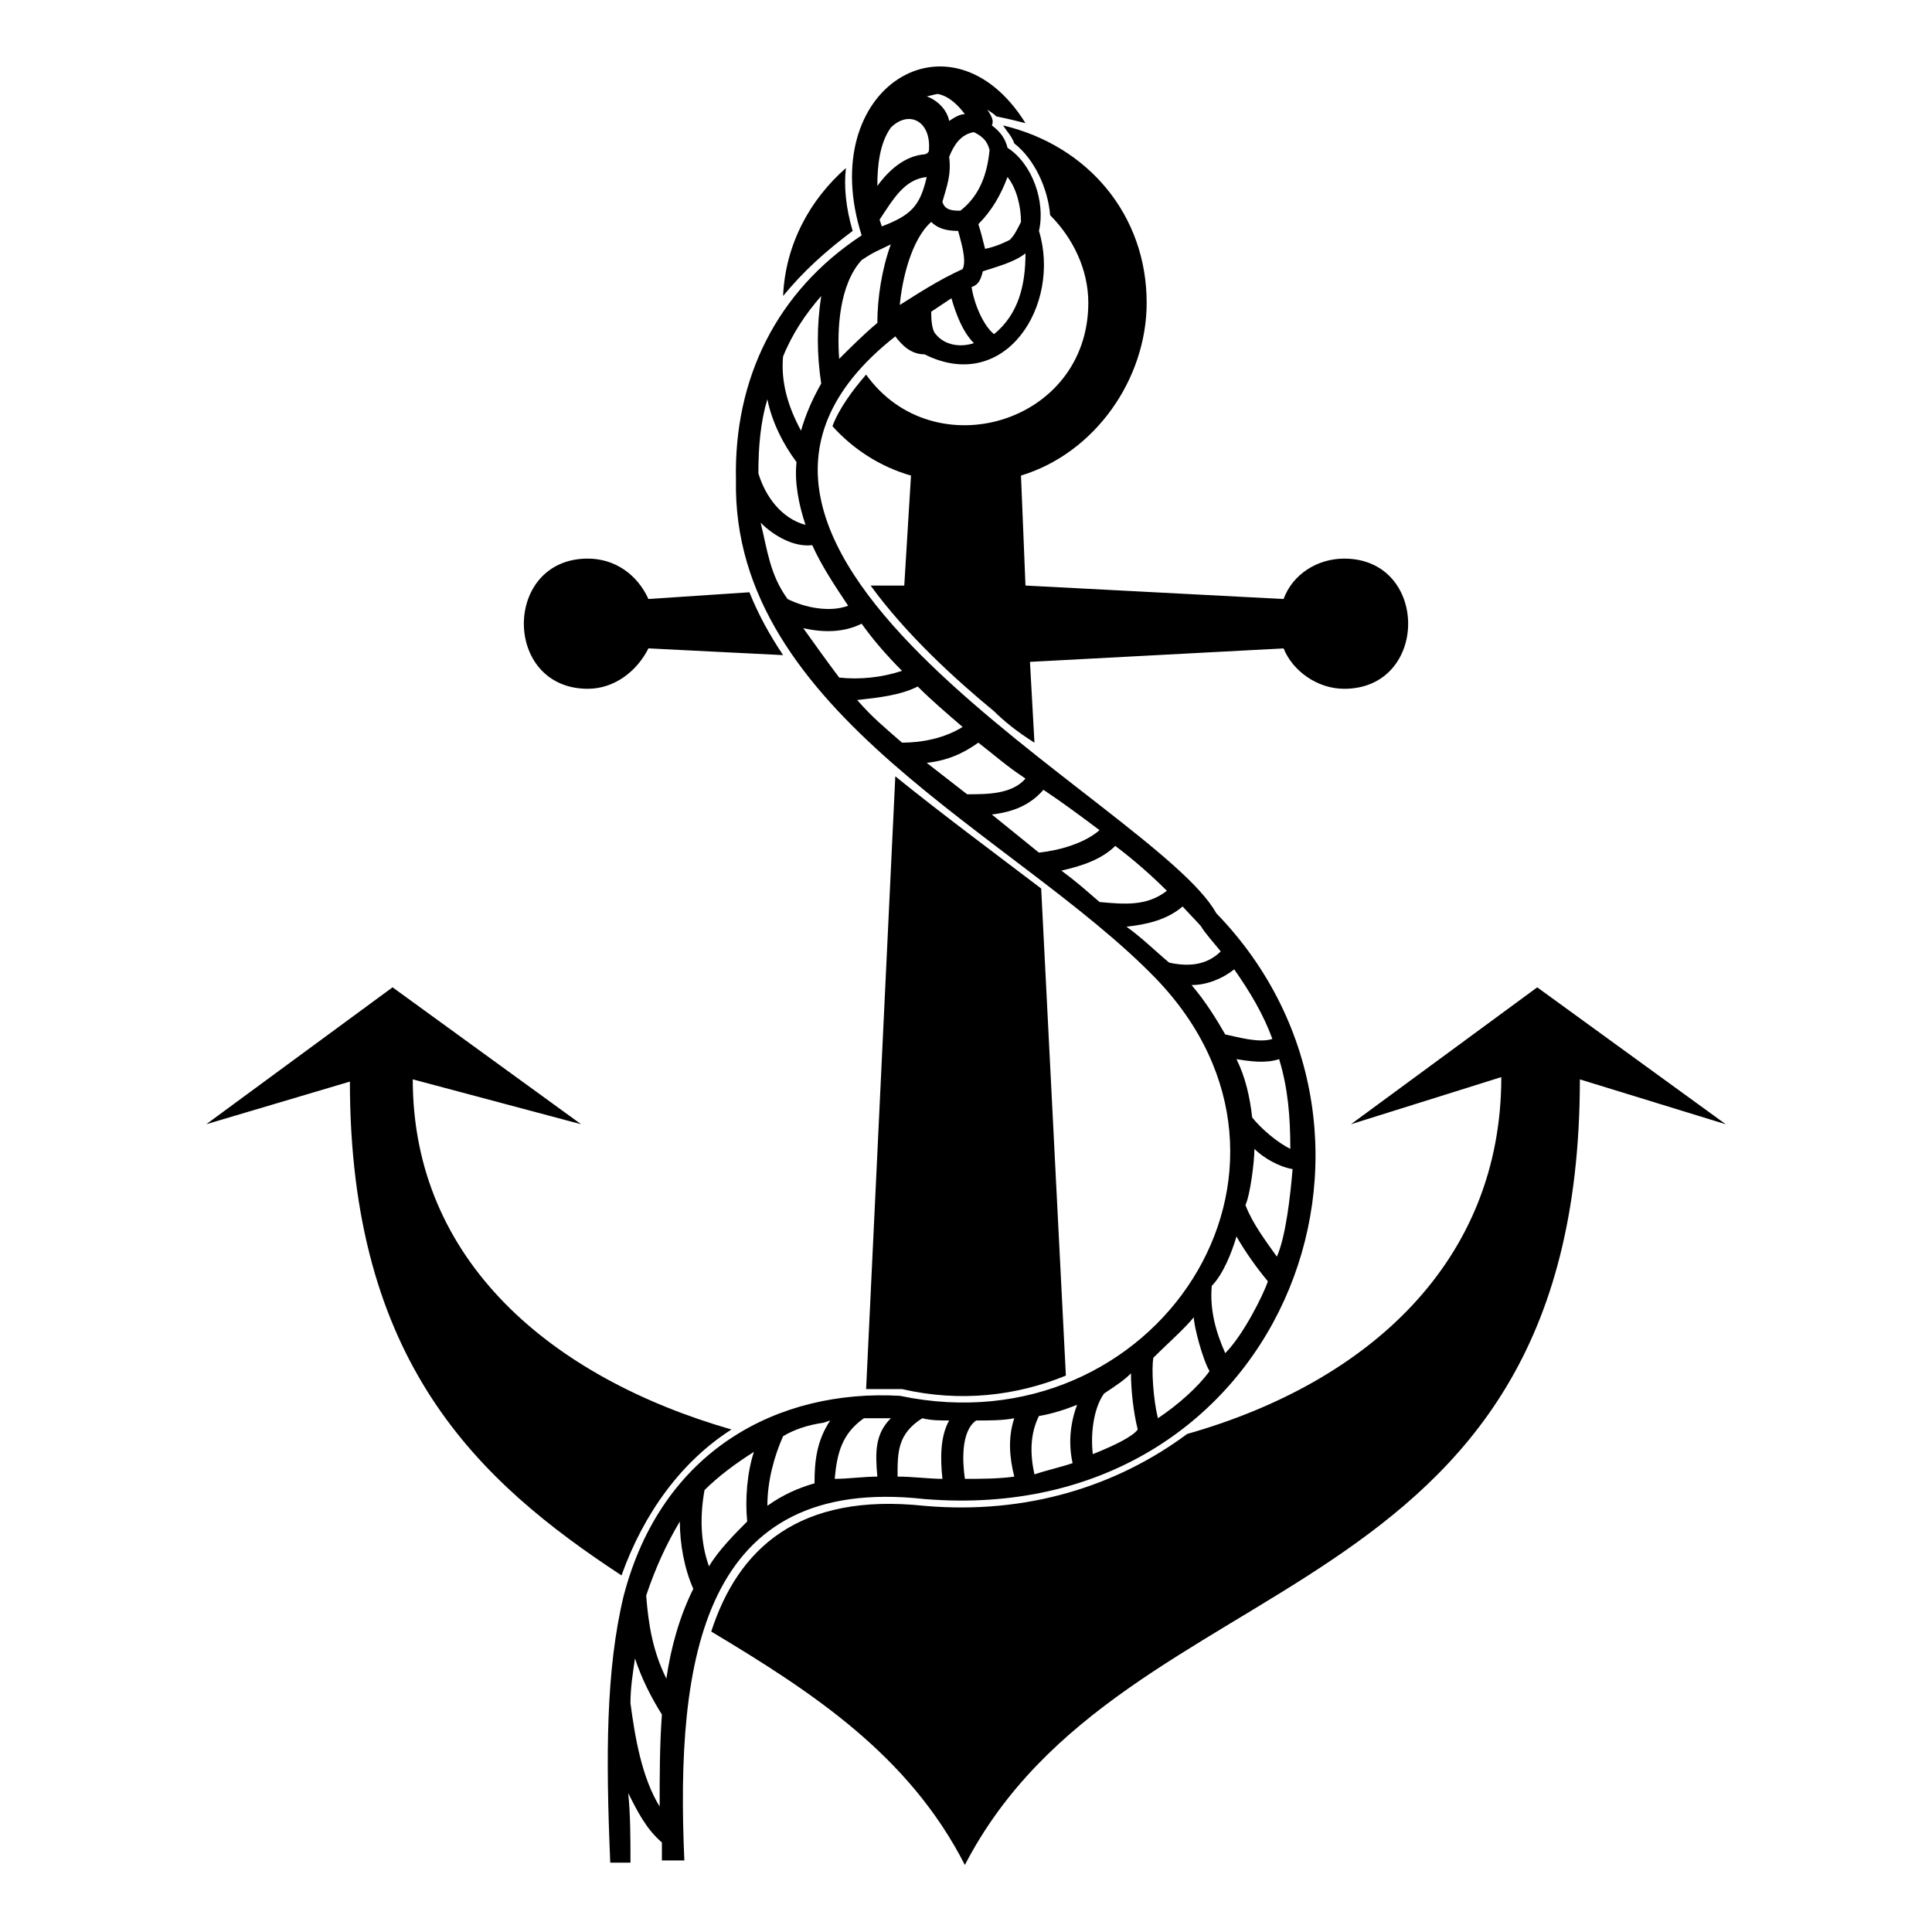
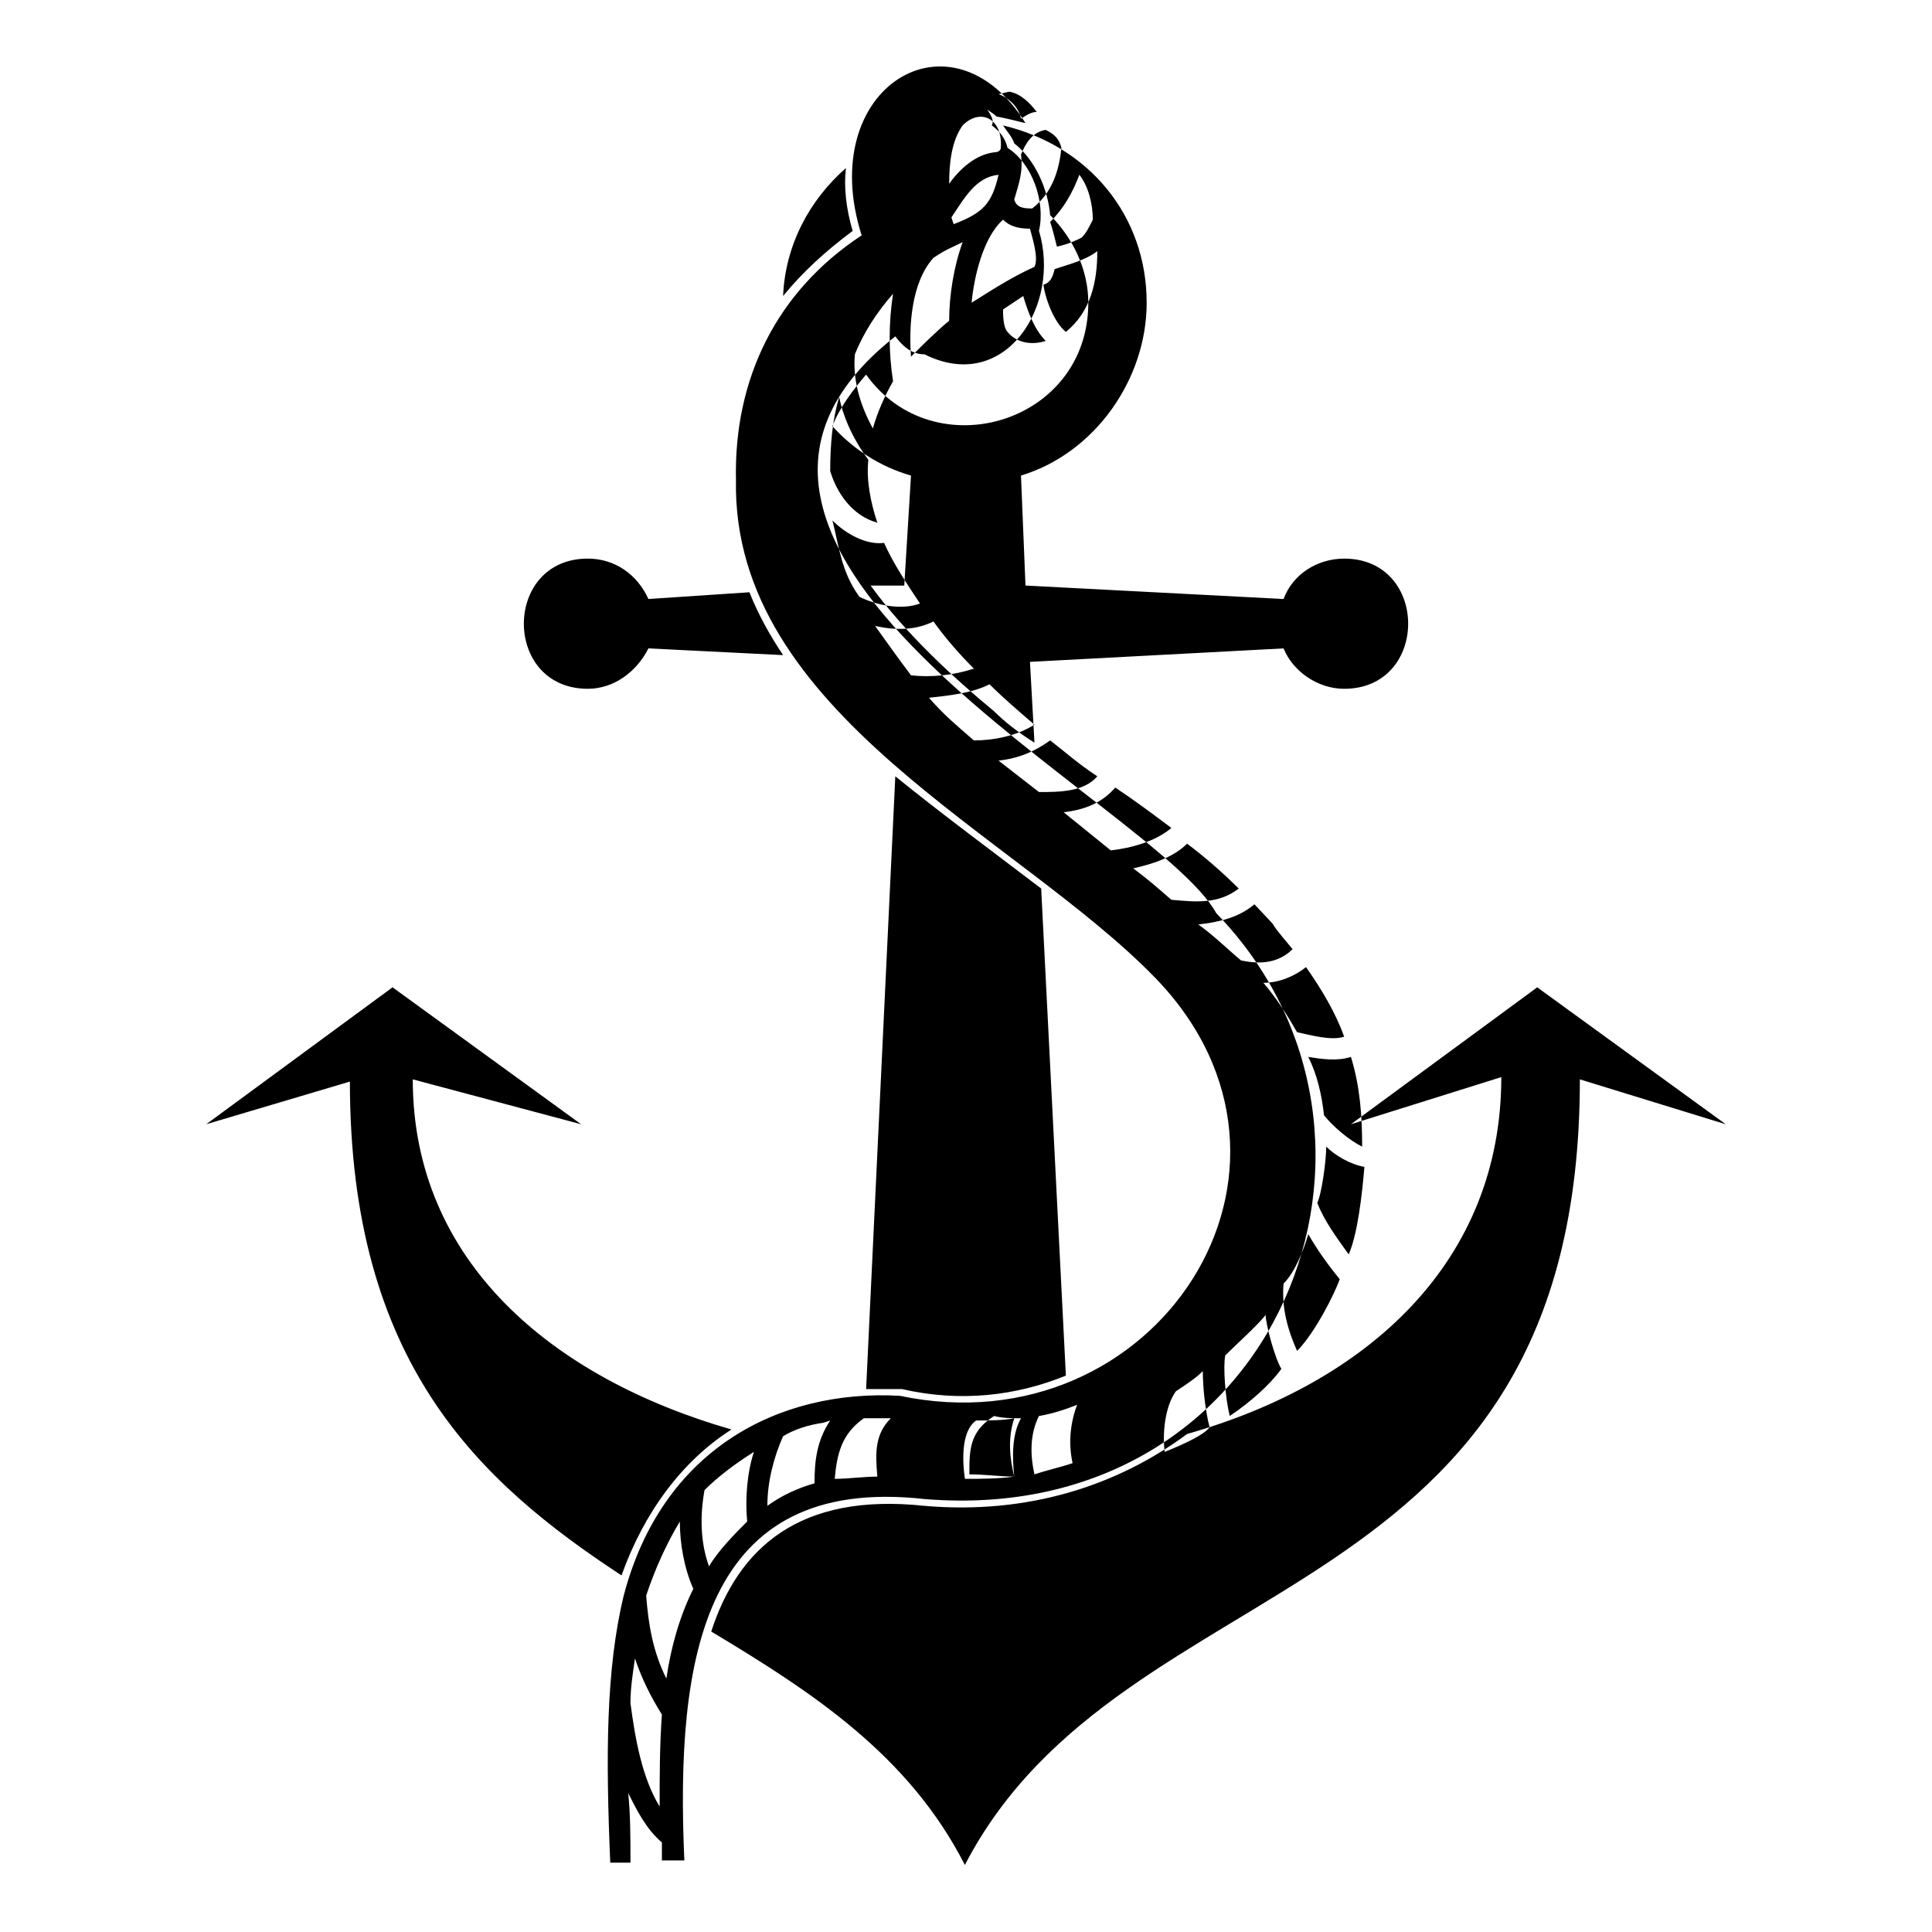
<svg xmlns="http://www.w3.org/2000/svg" fill="#000000" width="800px" height="800px" version="1.1" viewBox="144 144 512 512">
-   <path d="m419.33 519.26c-2.379 4.758-2.379 10.113-1.191 15.465 3.57-1.191 6.543-1.785 10.113-2.973-1.191-5.352-0.594-10.707 1.191-15.465-2.973 1.191-6.543 2.379-10.113 2.973zm28.551-295.03c0 20.223-13.68 39.852-33.309 45.801l1.191 29.145 68.402 3.57c2.379-6.543 8.922-10.707 16.059-10.707 22.602 0 22.602 34.5 0 34.5-7.137 0-13.68-4.758-16.059-10.707l-67.215 3.57 1.191 21.414c-4.758-2.973-8.328-5.949-10.707-8.328-10.113-8.328-23.199-20.223-32.715-33.309h8.922l1.785-29.145c-8.328-2.379-15.465-7.137-20.82-13.086 1.785-4.758 5.352-9.516 8.922-13.68 17.844 24.98 58.887 13.086 58.887-19.035 0-8.922-4.164-17.25-10.113-23.199-0.594-7.137-4.164-14.871-9.516-19.035-0.594-1.785-1.785-2.973-2.973-4.758 22.602 5.352 38.066 23.793 38.066 46.992zm-27.957 155.25 6.543 129.07c-13.086 5.352-27.957 7.137-43.422 3.57h-9.516l7.734-162.39c12.492 10.113 26.172 20.223 38.664 29.742zm38.664 144.54c48.18-13.68 83.273-45.801 83.273-94.574l-39.852 12.492 49.371-36.285 49.965 36.285-38.664-11.895c0 143.35-120.75 126.7-162.98 208.19-14.871-29.145-40.449-45.801-67.215-61.859 7.137-22.008 23.199-36.879 56.508-33.309 27.363 2.379 51.152-5.352 69.594-19.035zm-149.89 37.473c-38.066-24.98-71.973-56.508-71.973-130.86l-38.066 11.301 49.371-36.285 49.965 36.285-44.609-11.895c0 48.18 36.879 79.109 84.465 92.793-13.086 8.328-23.199 22.008-29.145 38.664zm42.828-243.88-35.688-1.785c-2.973 5.949-8.922 10.707-16.059 10.707-22.602 0-22.602-34.5 0-34.5 7.137 0 13.086 4.164 16.059 10.707l26.766-1.785c2.379 5.949 5.352 11.301 8.922 16.656zm0-95.172c0.594-13.68 7.137-25.578 16.656-33.906-0.594 4.758 0 10.707 1.785 16.656-7.137 5.352-13.086 10.707-18.438 17.25zm-45.801 415.18c-1.191-27.957-1.191-51.152 3.57-70.781 10.113-38.664 41.043-54.723 73.164-52.938 67.809 14.277 116.59-60.078 67.809-110.64-36.879-38.066-112.42-70.188-111.23-132.05-0.594-26.766 10.707-49.965 33.309-64.836-12.492-39.258 23.793-61.266 43.422-29.742-2.379-0.594-4.758-1.191-7.734-1.785-0.594-0.594-0.594-0.594-2.379-1.785 1.191 1.785 1.785 2.973 1.191 4.164 2.379 1.785 3.57 3.57 4.164 5.949 6.543 4.164 10.113 14.277 8.328 22.008 5.949 19.629-8.922 43.422-30.336 32.715-3.57 0-5.949-2.379-7.734-4.758-72.566 57.102 69 123.72 85.059 152.87 57.102 58.887 16.656 162.98-77.324 155.25-58.887-6.543-66.023 42.23-63.645 95.766h-5.949v-4.758c-4.164-3.57-6.543-8.328-8.922-13.086 0.594 5.949 0.594 11.895 0.594 18.438h-5.352zm74.352-117.77h-7.137c-5.949 4.164-7.137 9.516-7.734 16.059 3.57 0 7.734-0.594 11.301-0.594-0.594-6.543-0.594-11.301 3.57-15.465zm-16.059 0.594-1.785 0.594c-4.164 0.594-7.734 1.785-10.707 3.57-2.379 5.352-4.164 11.895-4.164 18.438 4.164-2.973 8.328-4.758 12.492-5.949 0-5.949 0.594-11.301 4.164-16.656zm-20.223 8.328c-4.758 2.973-9.516 6.543-13.086 10.113-1.191 6.543-1.191 13.68 1.191 20.223 2.379-4.164 7.137-8.922 10.113-11.895-0.594-5.949 0-13.086 1.785-18.438zm-19.629 18.438c-3.57 5.949-6.543 12.492-8.922 19.629 0.594 7.734 1.785 14.871 5.352 22.008 1.191-8.328 3.57-16.656 7.137-23.793-2.379-5.352-3.57-11.895-3.57-17.844zm-11.895 36.285c-0.594 4.164-1.191 7.734-1.191 11.895 1.191 8.922 2.973 19.629 7.734 27.363 0-8.328 0-16.059 0.594-24.387-2.973-4.758-5.352-9.516-7.137-14.871zm100.52-48.18c-1.191-4.758-1.785-10.113 0-15.465-2.973 0.594-6.543 0.594-10.113 0.594-4.164 2.973-3.57 11.301-2.973 15.465 4.164 0 8.922 0 13.086-0.594zm-19.035 0.594c-0.594-5.352-0.594-11.301 1.785-15.465-2.379 0-4.758 0-7.137-0.594-6.543 4.164-6.543 8.922-6.543 15.465 4.164 0 8.328 0.594 11.895 0.594zm51.75-13.086c-1.191-4.758-1.785-10.707-1.785-14.871-1.785 1.785-3.57 2.973-7.137 5.352-2.973 4.164-3.57 11.301-2.973 16.059 5.949-2.379 10.707-4.758 11.895-6.543zm5.352-2.973c5.352-3.57 10.707-8.328 13.68-12.492-1.785-2.973-4.164-11.895-4.164-14.277-2.379 2.973-7.734 7.734-10.707 10.707-0.594 2.973 0 11.301 1.191 16.059zm17.844-17.25c4.758-4.758 10.113-15.465 11.301-19.035-2.973-3.57-5.949-7.734-8.328-11.895-1.191 4.164-3.57 10.113-6.543 13.086-0.594 6.543 1.191 12.492 3.57 17.844zm5.352-39.258c1.785 4.758 5.352 9.516 8.328 13.68 2.379-5.352 3.57-16.059 4.164-23.199-3.57-0.594-7.734-2.973-10.113-5.352 0 3.57-1.191 12.492-2.379 14.871zm11.895-14.871c0-8.328-0.594-16.059-2.973-23.793-3.57 1.191-7.734 0.594-11.301 0 2.379 4.758 3.57 10.113 4.164 15.465 2.379 2.973 6.543 6.543 10.113 8.328zm-4.758-29.145c-2.379-6.543-5.949-12.492-10.113-18.438-2.973 2.379-7.137 4.164-11.301 4.164 3.57 4.164 6.543 8.922 8.922 13.086 2.973 0.594 8.922 2.379 12.492 1.191zm-13.68-23.199c-9.516-11.301-0.594-1.785-10.113-11.895-4.164 3.57-9.516 4.758-14.871 5.352 4.164 2.973 7.734 6.543 11.301 9.516 5.352 1.191 10.113 0.594 13.68-2.973zm-84.465-55.316c5.352 0 11.301-1.191 16.059-4.164-4.164-3.57-8.328-7.137-11.895-10.707-4.758 2.379-10.707 2.973-16.059 3.57 4.164 4.758 7.137 7.137 11.895 11.301zm6.543 5.352 10.707 8.328c5.352 0 11.895 0 15.465-4.164-5.352-3.57-7.137-5.352-12.492-9.516-4.164 2.973-8.328 4.758-13.68 5.352zm17.25 13.68 12.492 10.113c5.352-0.594 11.895-2.379 16.059-5.949-4.758-3.57-9.516-7.137-14.871-10.707-3.57 4.164-8.328 5.949-13.68 6.543zm18.438 14.871c4.758 3.57 5.949 4.758 10.113 8.328 6.543 0.594 12.492 1.191 17.844-2.973-4.164-4.164-8.922-8.328-13.68-11.895-3.57 3.57-8.922 5.352-14.277 6.543zm-42.23-52.938c-4.164-4.164-7.734-8.328-10.707-12.492-4.758 2.379-10.113 2.379-15.465 1.191 2.973 4.164 5.949 8.328 9.516 13.086 5.352 0.594 11.301 0 16.656-1.785zm-14.277-17.25c-3.57-5.352-7.137-10.707-9.516-16.059-4.758 0.594-10.113-2.379-13.68-5.949 1.785 7.137 2.379 13.68 7.137 20.223 4.758 2.379 11.301 3.57 16.059 1.785zm-11.301-21.414c-1.785-5.352-2.973-11.301-2.379-16.656-3.57-4.758-6.543-10.707-7.734-16.656-1.785 5.949-2.379 12.492-2.379 19.629 1.785 5.949 5.949 11.895 12.492 13.68zm-1.191-24.98c1.191-4.164 2.973-8.328 5.352-12.492-1.191-7.734-1.191-15.465 0-23.199-4.164 4.758-7.734 10.113-10.113 16.059-0.594 6.543 1.191 13.086 4.758 19.629zm10.113-19.035c2.973-2.973 6.543-6.543 10.113-9.516 0-6.543 1.191-14.277 3.57-20.82-3.57 1.785-4.164 1.785-7.734 4.164-5.949 6.543-6.543 18.438-5.949 26.172zm16.059-14.277c4.758-2.973 10.113-6.543 16.656-9.516 1.191-2.379-0.594-7.734-1.191-10.113-2.973 0-5.352-0.594-7.137-2.379-5.352 4.758-7.734 15.465-8.328 22.008zm19.035-4.758c0.594 4.164 2.973 10.113 5.949 12.492 6.543-5.352 8.328-13.086 8.328-21.414-2.973 2.379-7.734 3.57-11.301 4.758-0.594 2.379-1.191 3.57-2.973 4.164zm-5.352 2.973c-1.785 1.191-3.57 2.379-5.352 3.57 0 1.191 0 4.758 1.191 5.949 2.379 2.973 6.543 3.57 10.113 2.379-2.973-2.973-4.758-7.734-5.949-11.895zm-3.57-54.129c-0.594 0-2.379 0.594-2.973 0.594 2.973 1.191 5.352 3.57 5.949 6.543 1.785-1.191 2.973-1.785 4.164-1.785-1.785-2.379-4.164-4.758-7.137-5.352zm-12.492 8.922c-2.973 4.164-3.57 10.113-3.57 15.465 2.973-4.164 7.137-7.734 11.895-8.328 1.191 0 1.785-0.594 1.785-1.191 0.594-7.734-5.352-10.707-10.113-5.949zm-2.973 24.387 0.594 1.785c7.734-2.973 10.113-5.352 11.895-13.086-5.949 0.594-8.922 5.949-12.492 11.301zm18.438-16.656c0.594 4.758-0.594 7.734-1.785 11.895 0.594 2.379 2.973 2.379 4.758 2.379 5.352-4.164 7.137-10.113 7.734-16.059-0.594-2.379-1.785-3.57-4.164-4.758-3.57 0.594-5.352 3.57-6.543 6.543zm7.734 17.844c0.594 1.785 1.191 4.164 1.785 6.543 2.973-0.594 5.352-1.785 6.543-2.379 1.191-1.191 1.785-2.379 2.973-4.758 0-4.164-1.191-8.922-3.57-11.895-1.785 4.758-4.164 8.922-7.734 12.492z" />
+   <path d="m419.33 519.26c-2.379 4.758-2.379 10.113-1.191 15.465 3.57-1.191 6.543-1.785 10.113-2.973-1.191-5.352-0.594-10.707 1.191-15.465-2.973 1.191-6.543 2.379-10.113 2.973zm28.551-295.03c0 20.223-13.68 39.852-33.309 45.801l1.191 29.145 68.402 3.57c2.379-6.543 8.922-10.707 16.059-10.707 22.602 0 22.602 34.5 0 34.5-7.137 0-13.68-4.758-16.059-10.707l-67.215 3.57 1.191 21.414c-4.758-2.973-8.328-5.949-10.707-8.328-10.113-8.328-23.199-20.223-32.715-33.309h8.922l1.785-29.145c-8.328-2.379-15.465-7.137-20.82-13.086 1.785-4.758 5.352-9.516 8.922-13.68 17.844 24.98 58.887 13.086 58.887-19.035 0-8.922-4.164-17.25-10.113-23.199-0.594-7.137-4.164-14.871-9.516-19.035-0.594-1.785-1.785-2.973-2.973-4.758 22.602 5.352 38.066 23.793 38.066 46.992zm-27.957 155.25 6.543 129.07c-13.086 5.352-27.957 7.137-43.422 3.57h-9.516l7.734-162.39c12.492 10.113 26.172 20.223 38.664 29.742zm38.664 144.54c48.18-13.68 83.273-45.801 83.273-94.574l-39.852 12.492 49.371-36.285 49.965 36.285-38.664-11.895c0 143.35-120.75 126.7-162.98 208.19-14.871-29.145-40.449-45.801-67.215-61.859 7.137-22.008 23.199-36.879 56.508-33.309 27.363 2.379 51.152-5.352 69.594-19.035zm-149.89 37.473c-38.066-24.98-71.973-56.508-71.973-130.86l-38.066 11.301 49.371-36.285 49.965 36.285-44.609-11.895c0 48.18 36.879 79.109 84.465 92.793-13.086 8.328-23.199 22.008-29.145 38.664zm42.828-243.88-35.688-1.785c-2.973 5.949-8.922 10.707-16.059 10.707-22.602 0-22.602-34.5 0-34.5 7.137 0 13.086 4.164 16.059 10.707l26.766-1.785c2.379 5.949 5.352 11.301 8.922 16.656zm0-95.172c0.594-13.68 7.137-25.578 16.656-33.906-0.594 4.758 0 10.707 1.785 16.656-7.137 5.352-13.086 10.707-18.438 17.25zm-45.801 415.18c-1.191-27.957-1.191-51.152 3.57-70.781 10.113-38.664 41.043-54.723 73.164-52.938 67.809 14.277 116.59-60.078 67.809-110.64-36.879-38.066-112.42-70.188-111.23-132.05-0.594-26.766 10.707-49.965 33.309-64.836-12.492-39.258 23.793-61.266 43.422-29.742-2.379-0.594-4.758-1.191-7.734-1.785-0.594-0.594-0.594-0.594-2.379-1.785 1.191 1.785 1.785 2.973 1.191 4.164 2.379 1.785 3.57 3.57 4.164 5.949 6.543 4.164 10.113 14.277 8.328 22.008 5.949 19.629-8.922 43.422-30.336 32.715-3.57 0-5.949-2.379-7.734-4.758-72.566 57.102 69 123.72 85.059 152.87 57.102 58.887 16.656 162.98-77.324 155.25-58.887-6.543-66.023 42.23-63.645 95.766h-5.949v-4.758c-4.164-3.57-6.543-8.328-8.922-13.086 0.594 5.949 0.594 11.895 0.594 18.438h-5.352zm74.352-117.77h-7.137c-5.949 4.164-7.137 9.516-7.734 16.059 3.57 0 7.734-0.594 11.301-0.594-0.594-6.543-0.594-11.301 3.57-15.465zm-16.059 0.594-1.785 0.594c-4.164 0.594-7.734 1.785-10.707 3.57-2.379 5.352-4.164 11.895-4.164 18.438 4.164-2.973 8.328-4.758 12.492-5.949 0-5.949 0.594-11.301 4.164-16.656zm-20.223 8.328c-4.758 2.973-9.516 6.543-13.086 10.113-1.191 6.543-1.191 13.68 1.191 20.223 2.379-4.164 7.137-8.922 10.113-11.895-0.594-5.949 0-13.086 1.785-18.438zm-19.629 18.438c-3.57 5.949-6.543 12.492-8.922 19.629 0.594 7.734 1.785 14.871 5.352 22.008 1.191-8.328 3.57-16.656 7.137-23.793-2.379-5.352-3.57-11.895-3.57-17.844zm-11.895 36.285c-0.594 4.164-1.191 7.734-1.191 11.895 1.191 8.922 2.973 19.629 7.734 27.363 0-8.328 0-16.059 0.594-24.387-2.973-4.758-5.352-9.516-7.137-14.871zm100.52-48.18c-1.191-4.758-1.785-10.113 0-15.465-2.973 0.594-6.543 0.594-10.113 0.594-4.164 2.973-3.57 11.301-2.973 15.465 4.164 0 8.922 0 13.086-0.594zc-0.594-5.352-0.594-11.301 1.785-15.465-2.379 0-4.758 0-7.137-0.594-6.543 4.164-6.543 8.922-6.543 15.465 4.164 0 8.328 0.594 11.895 0.594zm51.75-13.086c-1.191-4.758-1.785-10.707-1.785-14.871-1.785 1.785-3.57 2.973-7.137 5.352-2.973 4.164-3.57 11.301-2.973 16.059 5.949-2.379 10.707-4.758 11.895-6.543zm5.352-2.973c5.352-3.57 10.707-8.328 13.68-12.492-1.785-2.973-4.164-11.895-4.164-14.277-2.379 2.973-7.734 7.734-10.707 10.707-0.594 2.973 0 11.301 1.191 16.059zm17.844-17.25c4.758-4.758 10.113-15.465 11.301-19.035-2.973-3.57-5.949-7.734-8.328-11.895-1.191 4.164-3.57 10.113-6.543 13.086-0.594 6.543 1.191 12.492 3.57 17.844zm5.352-39.258c1.785 4.758 5.352 9.516 8.328 13.68 2.379-5.352 3.57-16.059 4.164-23.199-3.57-0.594-7.734-2.973-10.113-5.352 0 3.57-1.191 12.492-2.379 14.871zm11.895-14.871c0-8.328-0.594-16.059-2.973-23.793-3.57 1.191-7.734 0.594-11.301 0 2.379 4.758 3.57 10.113 4.164 15.465 2.379 2.973 6.543 6.543 10.113 8.328zm-4.758-29.145c-2.379-6.543-5.949-12.492-10.113-18.438-2.973 2.379-7.137 4.164-11.301 4.164 3.57 4.164 6.543 8.922 8.922 13.086 2.973 0.594 8.922 2.379 12.492 1.191zm-13.68-23.199c-9.516-11.301-0.594-1.785-10.113-11.895-4.164 3.57-9.516 4.758-14.871 5.352 4.164 2.973 7.734 6.543 11.301 9.516 5.352 1.191 10.113 0.594 13.68-2.973zm-84.465-55.316c5.352 0 11.301-1.191 16.059-4.164-4.164-3.57-8.328-7.137-11.895-10.707-4.758 2.379-10.707 2.973-16.059 3.57 4.164 4.758 7.137 7.137 11.895 11.301zm6.543 5.352 10.707 8.328c5.352 0 11.895 0 15.465-4.164-5.352-3.57-7.137-5.352-12.492-9.516-4.164 2.973-8.328 4.758-13.68 5.352zm17.25 13.68 12.492 10.113c5.352-0.594 11.895-2.379 16.059-5.949-4.758-3.57-9.516-7.137-14.871-10.707-3.57 4.164-8.328 5.949-13.68 6.543zm18.438 14.871c4.758 3.57 5.949 4.758 10.113 8.328 6.543 0.594 12.492 1.191 17.844-2.973-4.164-4.164-8.922-8.328-13.68-11.895-3.57 3.57-8.922 5.352-14.277 6.543zm-42.23-52.938c-4.164-4.164-7.734-8.328-10.707-12.492-4.758 2.379-10.113 2.379-15.465 1.191 2.973 4.164 5.949 8.328 9.516 13.086 5.352 0.594 11.301 0 16.656-1.785zm-14.277-17.25c-3.57-5.352-7.137-10.707-9.516-16.059-4.758 0.594-10.113-2.379-13.68-5.949 1.785 7.137 2.379 13.68 7.137 20.223 4.758 2.379 11.301 3.57 16.059 1.785zm-11.301-21.414c-1.785-5.352-2.973-11.301-2.379-16.656-3.57-4.758-6.543-10.707-7.734-16.656-1.785 5.949-2.379 12.492-2.379 19.629 1.785 5.949 5.949 11.895 12.492 13.68zm-1.191-24.98c1.191-4.164 2.973-8.328 5.352-12.492-1.191-7.734-1.191-15.465 0-23.199-4.164 4.758-7.734 10.113-10.113 16.059-0.594 6.543 1.191 13.086 4.758 19.629zm10.113-19.035c2.973-2.973 6.543-6.543 10.113-9.516 0-6.543 1.191-14.277 3.57-20.82-3.57 1.785-4.164 1.785-7.734 4.164-5.949 6.543-6.543 18.438-5.949 26.172zm16.059-14.277c4.758-2.973 10.113-6.543 16.656-9.516 1.191-2.379-0.594-7.734-1.191-10.113-2.973 0-5.352-0.594-7.137-2.379-5.352 4.758-7.734 15.465-8.328 22.008zm19.035-4.758c0.594 4.164 2.973 10.113 5.949 12.492 6.543-5.352 8.328-13.086 8.328-21.414-2.973 2.379-7.734 3.57-11.301 4.758-0.594 2.379-1.191 3.57-2.973 4.164zm-5.352 2.973c-1.785 1.191-3.57 2.379-5.352 3.57 0 1.191 0 4.758 1.191 5.949 2.379 2.973 6.543 3.57 10.113 2.379-2.973-2.973-4.758-7.734-5.949-11.895zm-3.57-54.129c-0.594 0-2.379 0.594-2.973 0.594 2.973 1.191 5.352 3.57 5.949 6.543 1.785-1.191 2.973-1.785 4.164-1.785-1.785-2.379-4.164-4.758-7.137-5.352zm-12.492 8.922c-2.973 4.164-3.57 10.113-3.57 15.465 2.973-4.164 7.137-7.734 11.895-8.328 1.191 0 1.785-0.594 1.785-1.191 0.594-7.734-5.352-10.707-10.113-5.949zm-2.973 24.387 0.594 1.785c7.734-2.973 10.113-5.352 11.895-13.086-5.949 0.594-8.922 5.949-12.492 11.301zm18.438-16.656c0.594 4.758-0.594 7.734-1.785 11.895 0.594 2.379 2.973 2.379 4.758 2.379 5.352-4.164 7.137-10.113 7.734-16.059-0.594-2.379-1.785-3.57-4.164-4.758-3.57 0.594-5.352 3.57-6.543 6.543zm7.734 17.844c0.594 1.785 1.191 4.164 1.785 6.543 2.973-0.594 5.352-1.785 6.543-2.379 1.191-1.191 1.785-2.379 2.973-4.758 0-4.164-1.191-8.922-3.57-11.895-1.785 4.758-4.164 8.922-7.734 12.492z" />
</svg>